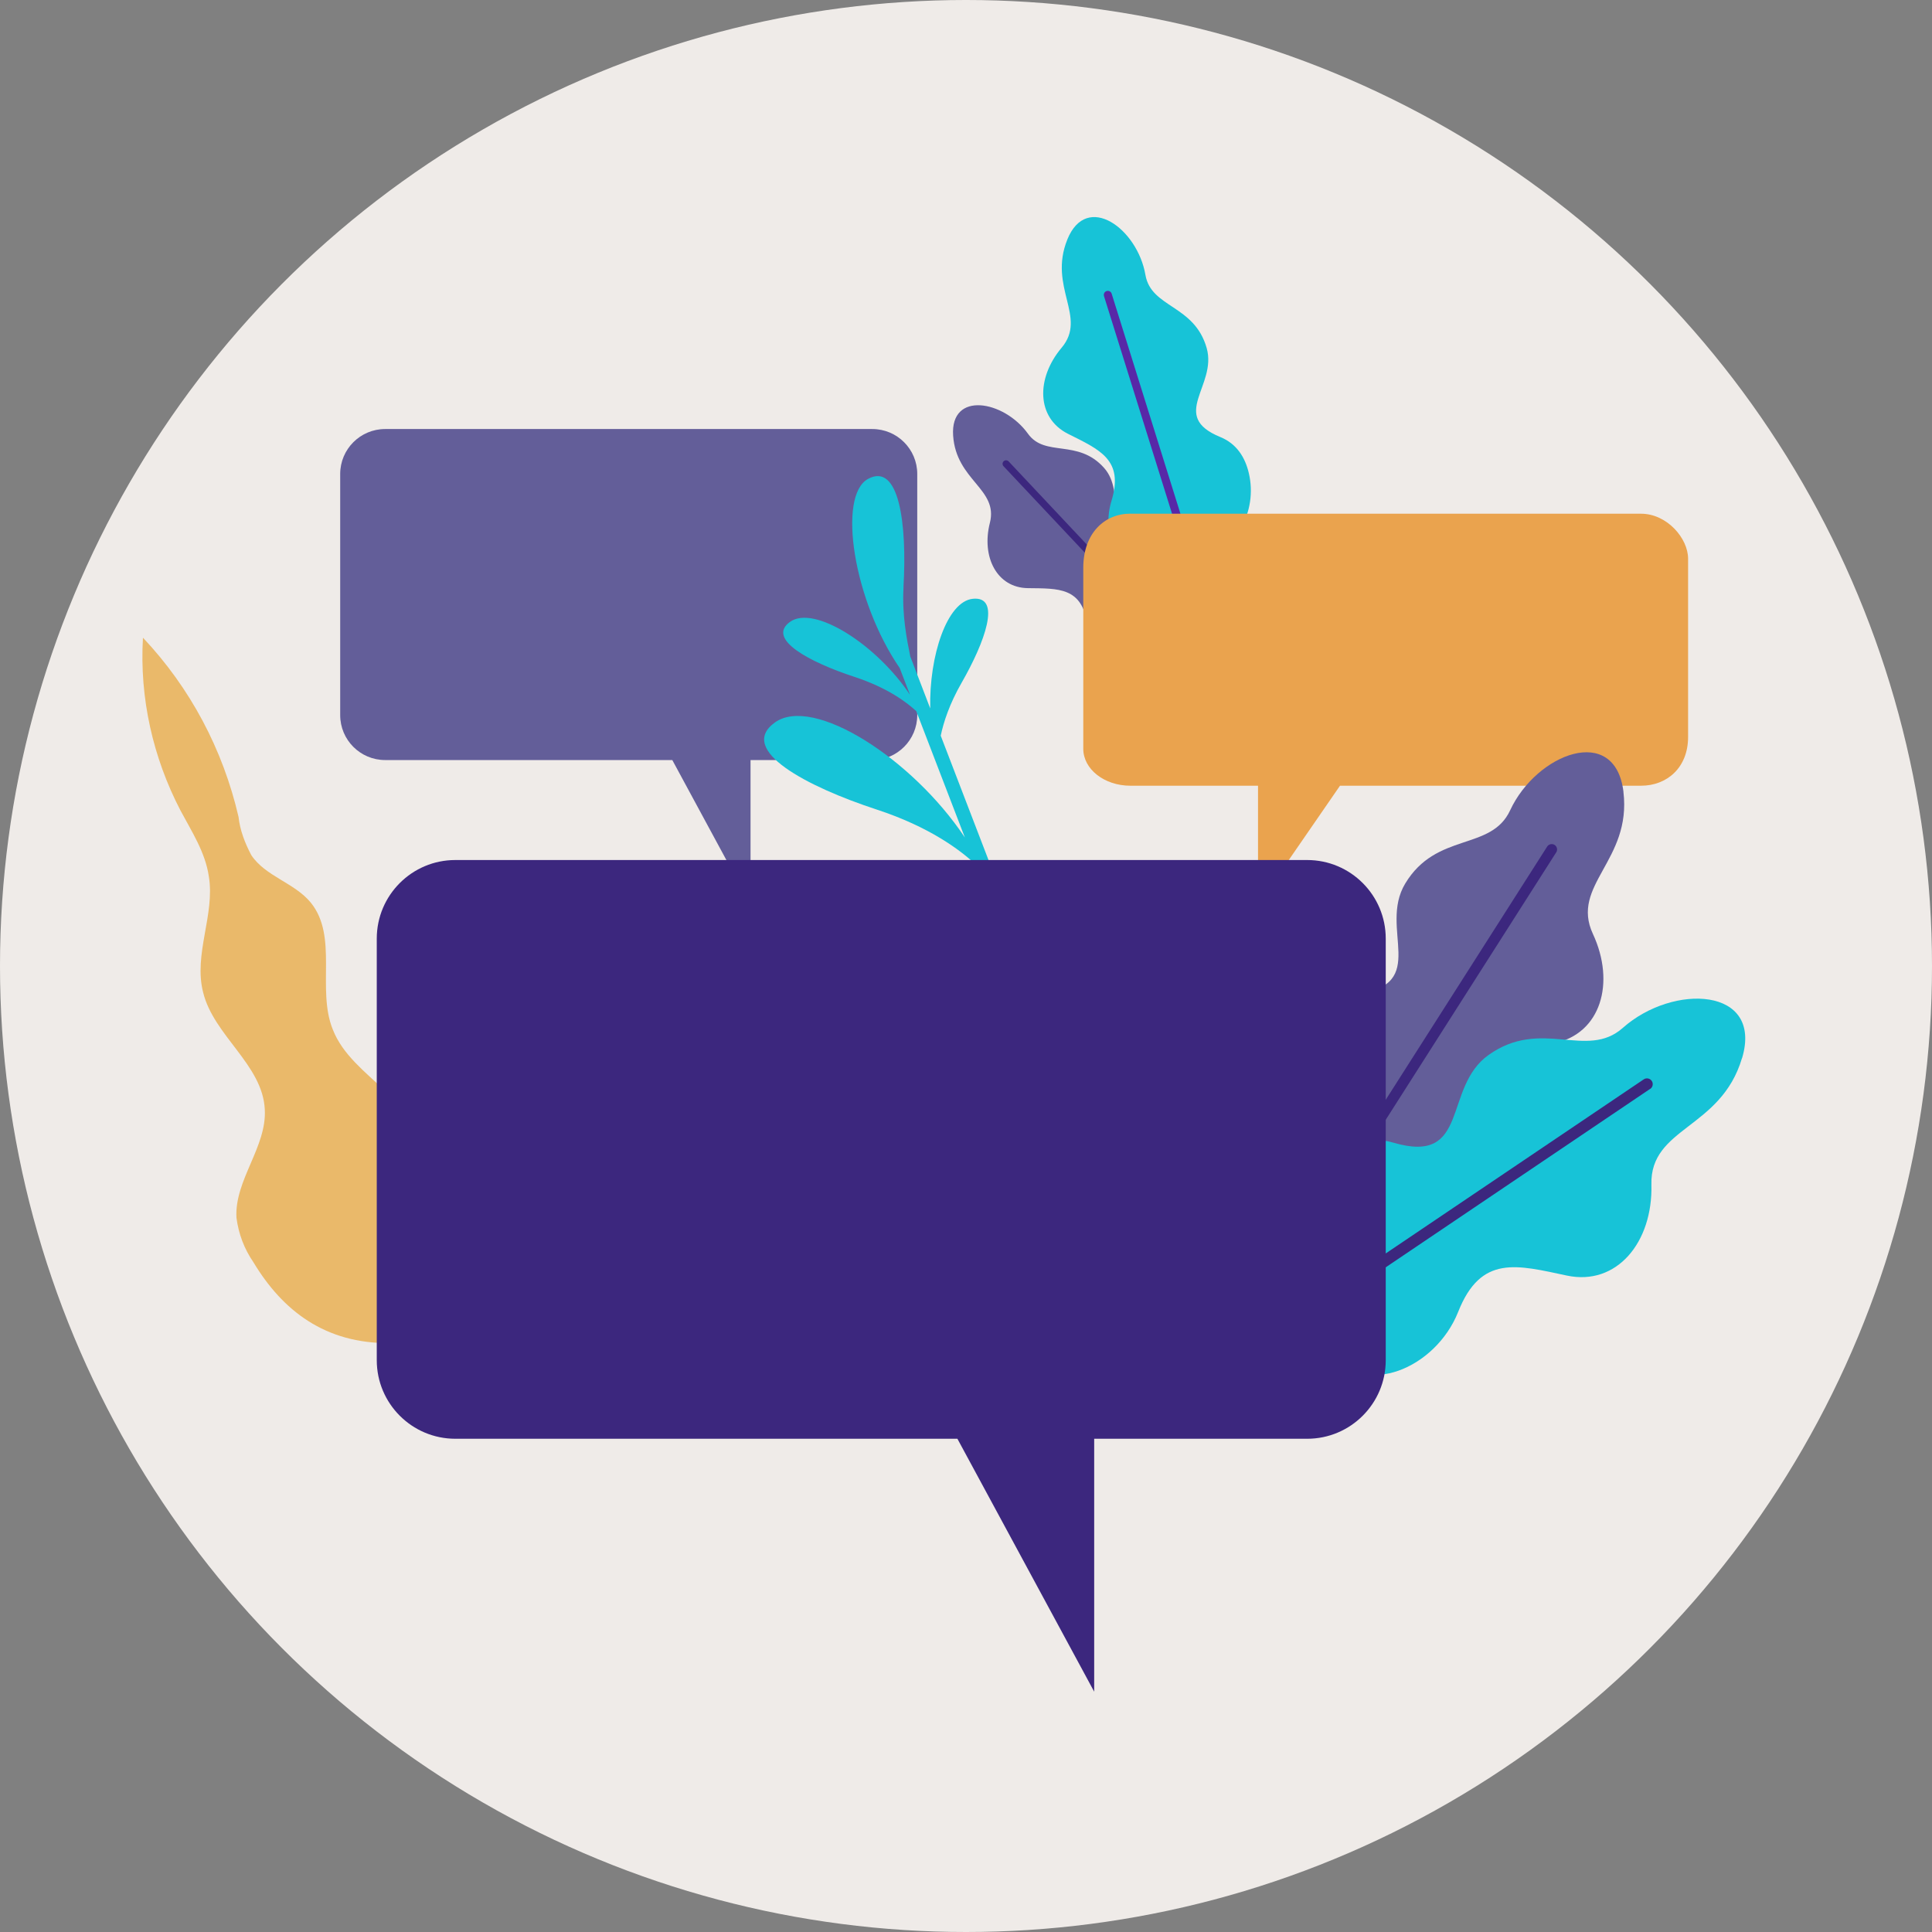
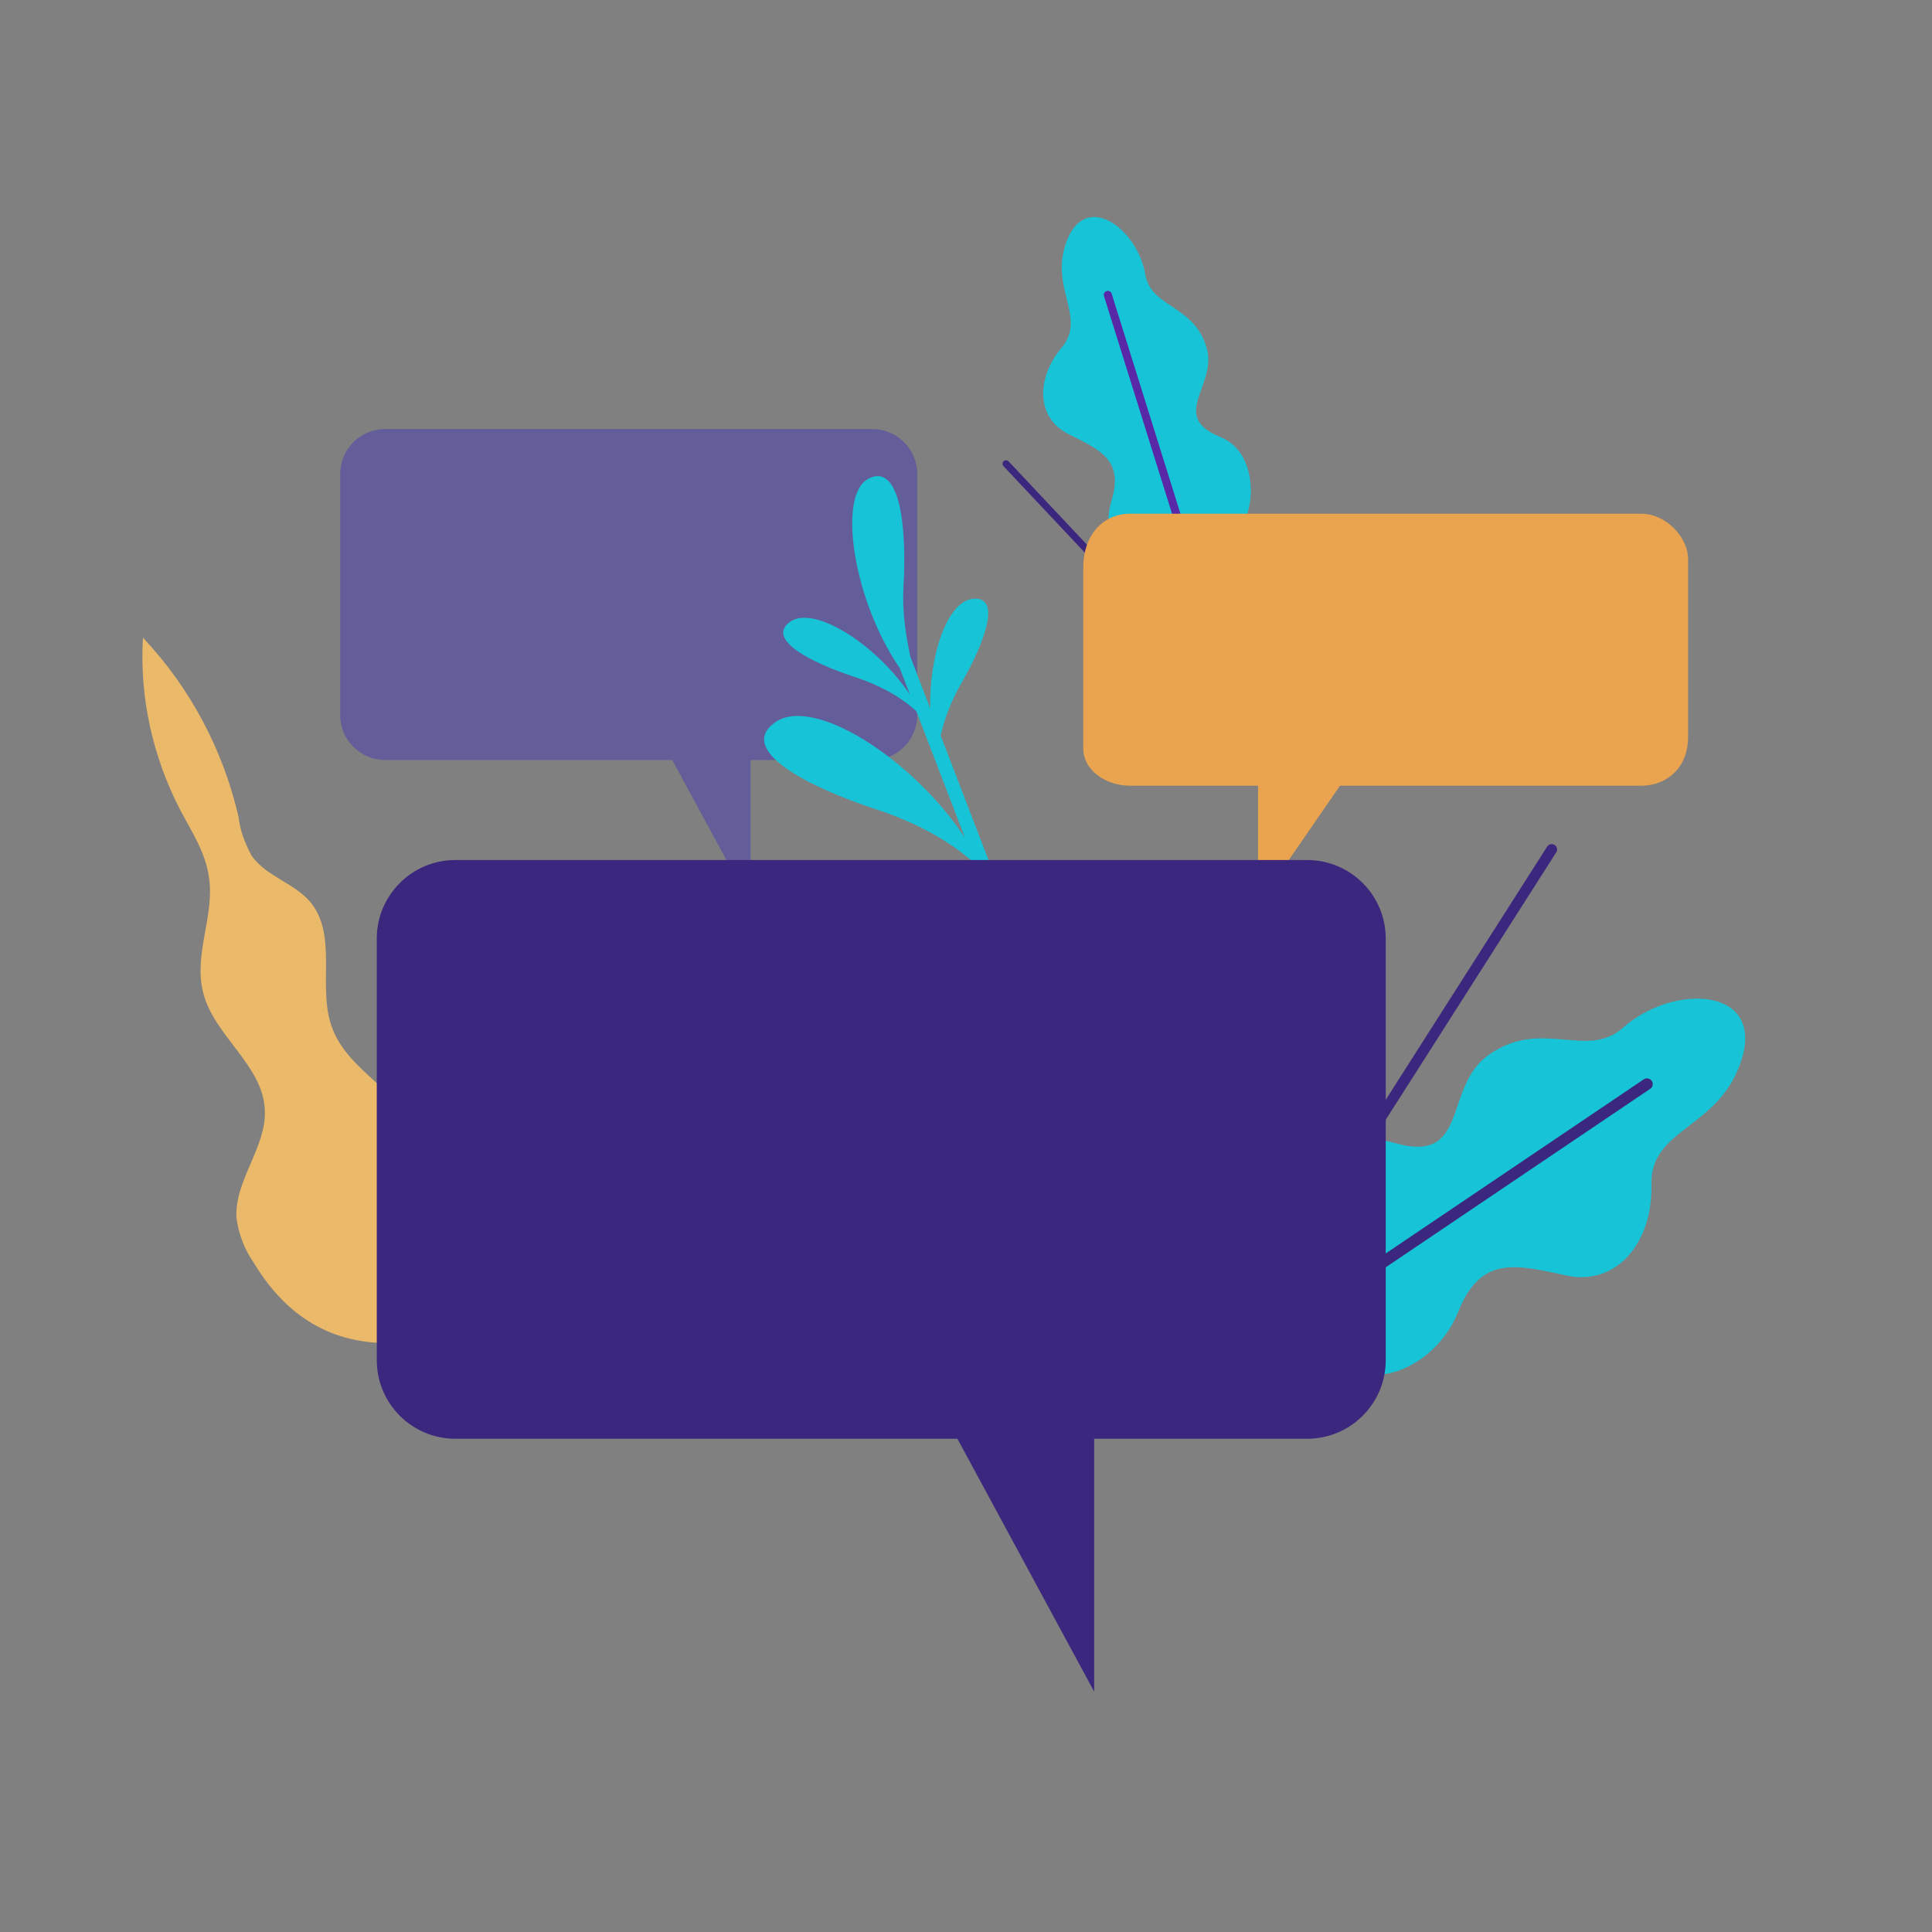
<svg xmlns="http://www.w3.org/2000/svg" id="Calque_2" viewBox="0 0 334.9 334.9">
  <rect x="0" y="0" width="334.9" height="334.9" fill="#808080" stroke="none" />
  <defs>
    <style>.cls-1{fill:#17c3d7;}.cls-2{fill:#eab96a;}.cls-3{fill:#3c277e;}.cls-4{fill:#eaa34e;}.cls-5{fill:#635e99;}.cls-6{fill:#efebe8;}.cls-7{fill:#5828a7;}</style>
  </defs>
  <g id="Calque_1-2">
-     <circle class="cls-6" cx="167.45" cy="167.45" r="167.45" />
    <g>
-       <path class="cls-5" d="M165.22,75.51c.52,7.8,7.87,9.22,6.37,15.12-1.5,5.9,1.21,11.25,6.58,11.32,5.37,.07,9.33-.18,10.33,6.26,1,6.43,7.79,11.07,11.79,7.08,1-.99,2.08-2.07,3.13-3.13,.29-.29,.58-.58,.86-.86,.07-.07,.13-.13,.2-.2,4.25-4.25,4.7-11.06,.92-15.73-1.53-1.89-3.58-3.22-6.27-3.05-8.45,.54-3.79-6.78-7.75-11.22-4.56-5.11-10.21-1.77-13.19-5.92-4.14-5.77-13.49-7.47-12.97,.33Z" />
      <path class="cls-3" d="M173.95,80.81l29.48,31.35c.29-.29,.58-.58,.86-.86l-29.45-31.32c-.23-.24-.61-.26-.86-.03-.24,.23-.26,.61-.03,.86Z" />
    </g>
    <g>
      <path class="cls-1" d="M185.02,41.51c-3.36,8.29,3.5,13.43-.99,18.76-4.49,5.33-4.37,12.19,1.12,14.94,5.5,2.76,9.7,4.48,7.52,11.6-2.18,7.12,2.49,15.29,8.61,13.18,1.52-.52,3.17-1.09,4.79-1.66,.44-.15,.88-.31,1.31-.46,.1-.03,.2-.07,.3-.1,6.5-2.26,10.37-9.04,8.8-15.74-.63-2.71-2.08-5.1-4.94-6.27-8.97-3.67-.51-8.88-2.37-15.43-2.14-7.54-9.63-6.93-10.62-12.69-1.38-8.01-10.16-14.43-13.53-6.14Z" />
      <path class="cls-7" d="M191.37,51.33l14.7,47.01c.44-.15,.88-.31,1.31-.46l-14.68-46.97c-.11-.37-.5-.57-.87-.46-.37,.11-.57,.5-.46,.87Z" />
    </g>
    <path class="cls-4" d="M195.94,89.05h88.52c4.51,0,8.16,4.27,8.16,7.8v30.9c0,5.31-3.65,8.45-8.16,8.45h-52.18l-14.21,20.61v-20.61h-22.13c-4.51,0-8.16-2.87-8.16-6.4v-31.38c0-5.95,3.65-9.38,8.16-9.38Z" />
    <path class="cls-5" d="M151.21,74.37H66.76c-4.3,0-7.79,3.49-7.79,7.79v41.8c0,4.3,3.49,7.79,7.79,7.79h49.78l13.56,25.07v-25.07h21.11c4.3,0,7.79-3.49,7.79-7.79v-41.8c0-4.3-3.49-7.79-7.79-7.79Z" />
    <path class="cls-1" d="M156.61,101.79c.65-11.07-.78-21.67-6.13-18.78-5.36,2.89-2.56,21.09,5.48,32.79l1.78,4.64c-5.71-8.63-16.61-15.66-20.8-12.64-4.17,3,3.52,7.02,11.14,9.52,5.81,1.9,9.17,4.48,10.75,5.95l8.42,21.9c-9.08-13.65-26.3-24.71-32.93-19.93-6.61,4.76,5.58,11.14,17.68,15.1,9.15,3,14.48,7.05,17,9.4l1.68,4.37c.8-.17,1.6-.35,2.4-.53l-10.01-26.05c.48-2.3,1.49-5.47,3.63-9.2,3.99-6.96,7-15.09,1.9-14.53-4.43,.49-7.56,9.86-7.35,19l-3.46-9.01c-.6-2.97-1.45-7.21-1.17-11.99Z" />
    <path class="cls-2" d="M71.8,201.28c1.23-4.54-1.84-9.08-5.16-12.28-3.31-3.19-7.24-6.14-8.96-10.56-2.82-7,.98-16.08-3.81-21.98-2.82-3.44-7.86-4.54-10.31-8.23-1.1-2.09-1.96-4.3-2.21-6.63-2.7-11.66-8.35-22.34-16.57-31.06-.61,10.44,1.72,20.75,6.51,29.96,1.96,3.68,4.3,7.24,4.91,11.42,1.1,6.63-2.7,13.5-.98,20.13,1.84,7.49,10.31,12.52,10.68,20.26,.37,6.51-5.28,12.28-4.91,18.78,.37,2.82,1.35,5.4,2.95,7.73,5.03,8.35,12.4,14.12,23.69,14l13.75,.49-9.58-32.04Z" />
    <g>
-       <path class="cls-5" d="M281.41,137.27c1.44,11.91-9.23,16.15-5.29,24.62,3.94,8.46,1.38,17.3-6.69,18.94-8.08,1.64-14.11,2.4-13.79,12.38,.33,9.98-8.58,18.91-15.76,14.03-1.79-1.21-3.72-2.53-5.61-3.82-.52-.35-1.03-.7-1.54-1.05-.12-.08-.24-.16-.35-.24-7.62-5.2-10.25-15.33-5.87-23.45,1.77-3.29,4.47-5.87,8.59-6.38,12.89-1.6,3.78-11.31,8.48-19.13,5.41-9.01,14.89-5.59,18.19-12.7,4.59-9.89,18.21-15.11,19.65-3.2Z" />
      <path class="cls-3" d="M269.76,147.75l-35.49,55.67c-.52-.35-1.03-.7-1.54-1.05l35.46-55.62c.28-.43,.85-.56,1.29-.29,.43,.28,.56,.85,.29,1.29Z" />
    </g>
    <g>
      <path class="cls-1" d="M301.96,183.43c-3.66,12.32-15.96,11.93-15.7,21.93,.26,10-6.02,17.59-14.66,15.75-8.64-1.83-14.89-3.67-18.83,6.28-3.94,9.95-16.5,14.92-21.47,7.06-1.24-1.95-2.58-4.07-3.88-6.15-.36-.57-.71-1.13-1.06-1.69-.08-.13-.16-.26-.24-.39-5.26-8.36-3.53-19.43,4.24-25.54,3.14-2.47,6.9-3.86,11.16-2.61,13.35,3.92,8.54-9.5,16.49-15.18,9.16-6.54,17.01,.86,23.29-4.71,8.73-7.75,24.34-7.08,20.68,5.24Z" />
      <path class="cls-3" d="M286.04,188.75l-58.62,39.56c-.36-.57-.71-1.13-1.06-1.69l58.57-39.52c.46-.31,1.08-.19,1.39,.27,.31,.46,.19,1.08-.27,1.39Z" />
    </g>
    <path class="cls-3" d="M226.59,149.08H78.93c-7.52,0-13.62,6.1-13.62,13.62v73.08c0,7.52,6.1,13.62,13.62,13.62h87.03l23.71,43.84v-43.84h36.92c7.52,0,13.62-6.1,13.62-13.62v-73.08c0-7.52-6.1-13.62-13.62-13.62Z" />
  </g>
</svg>